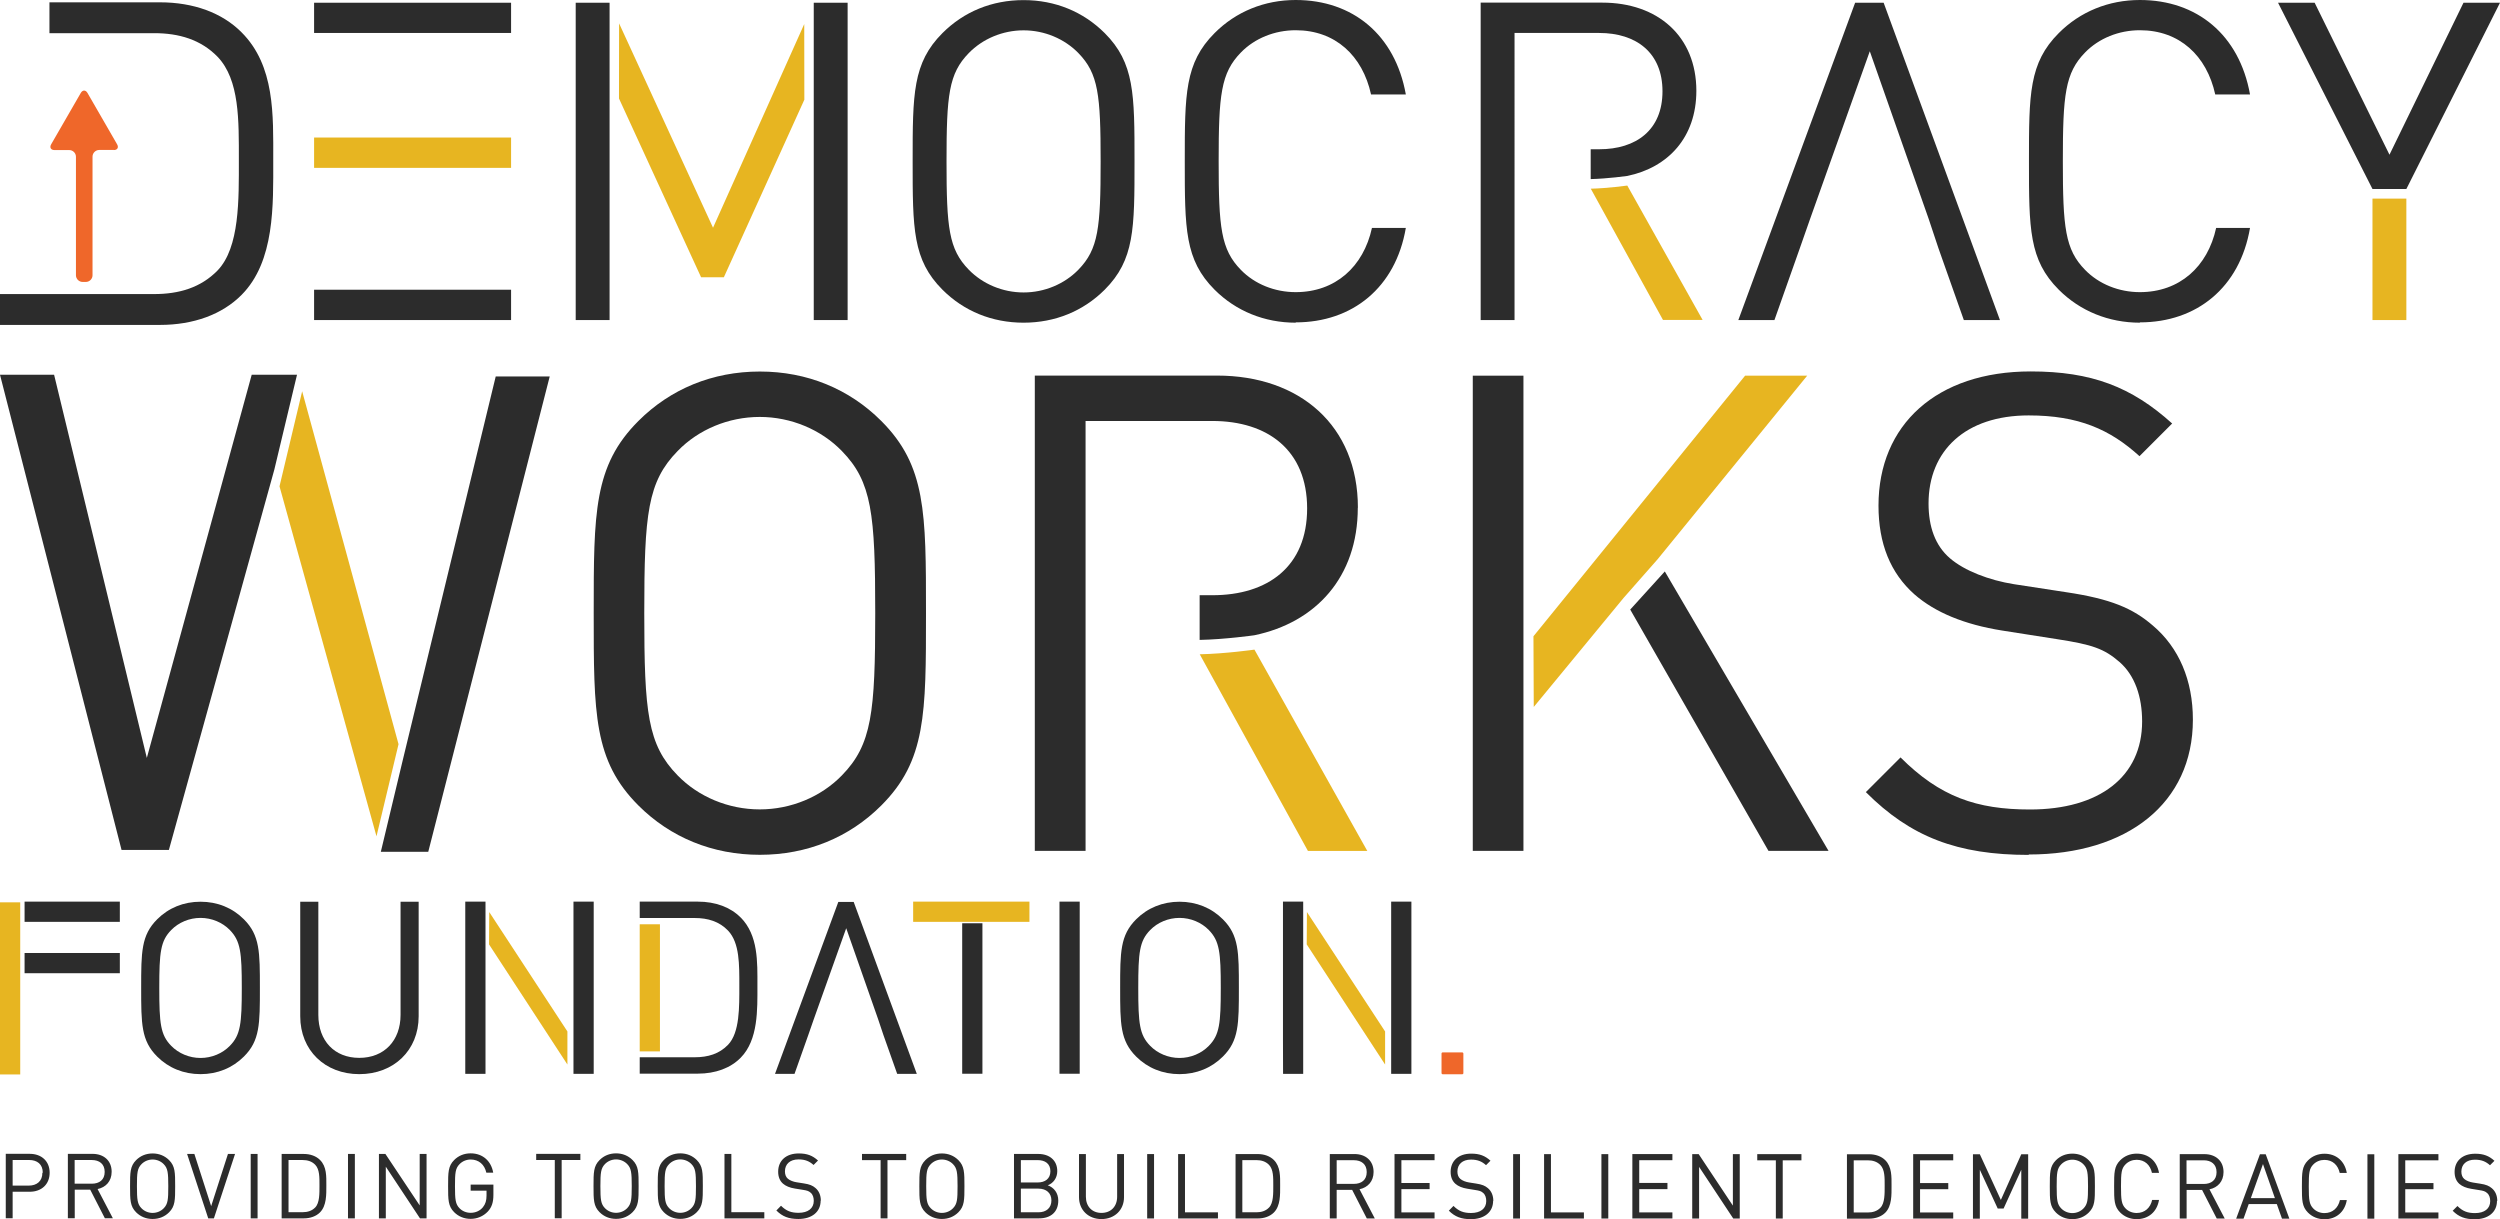
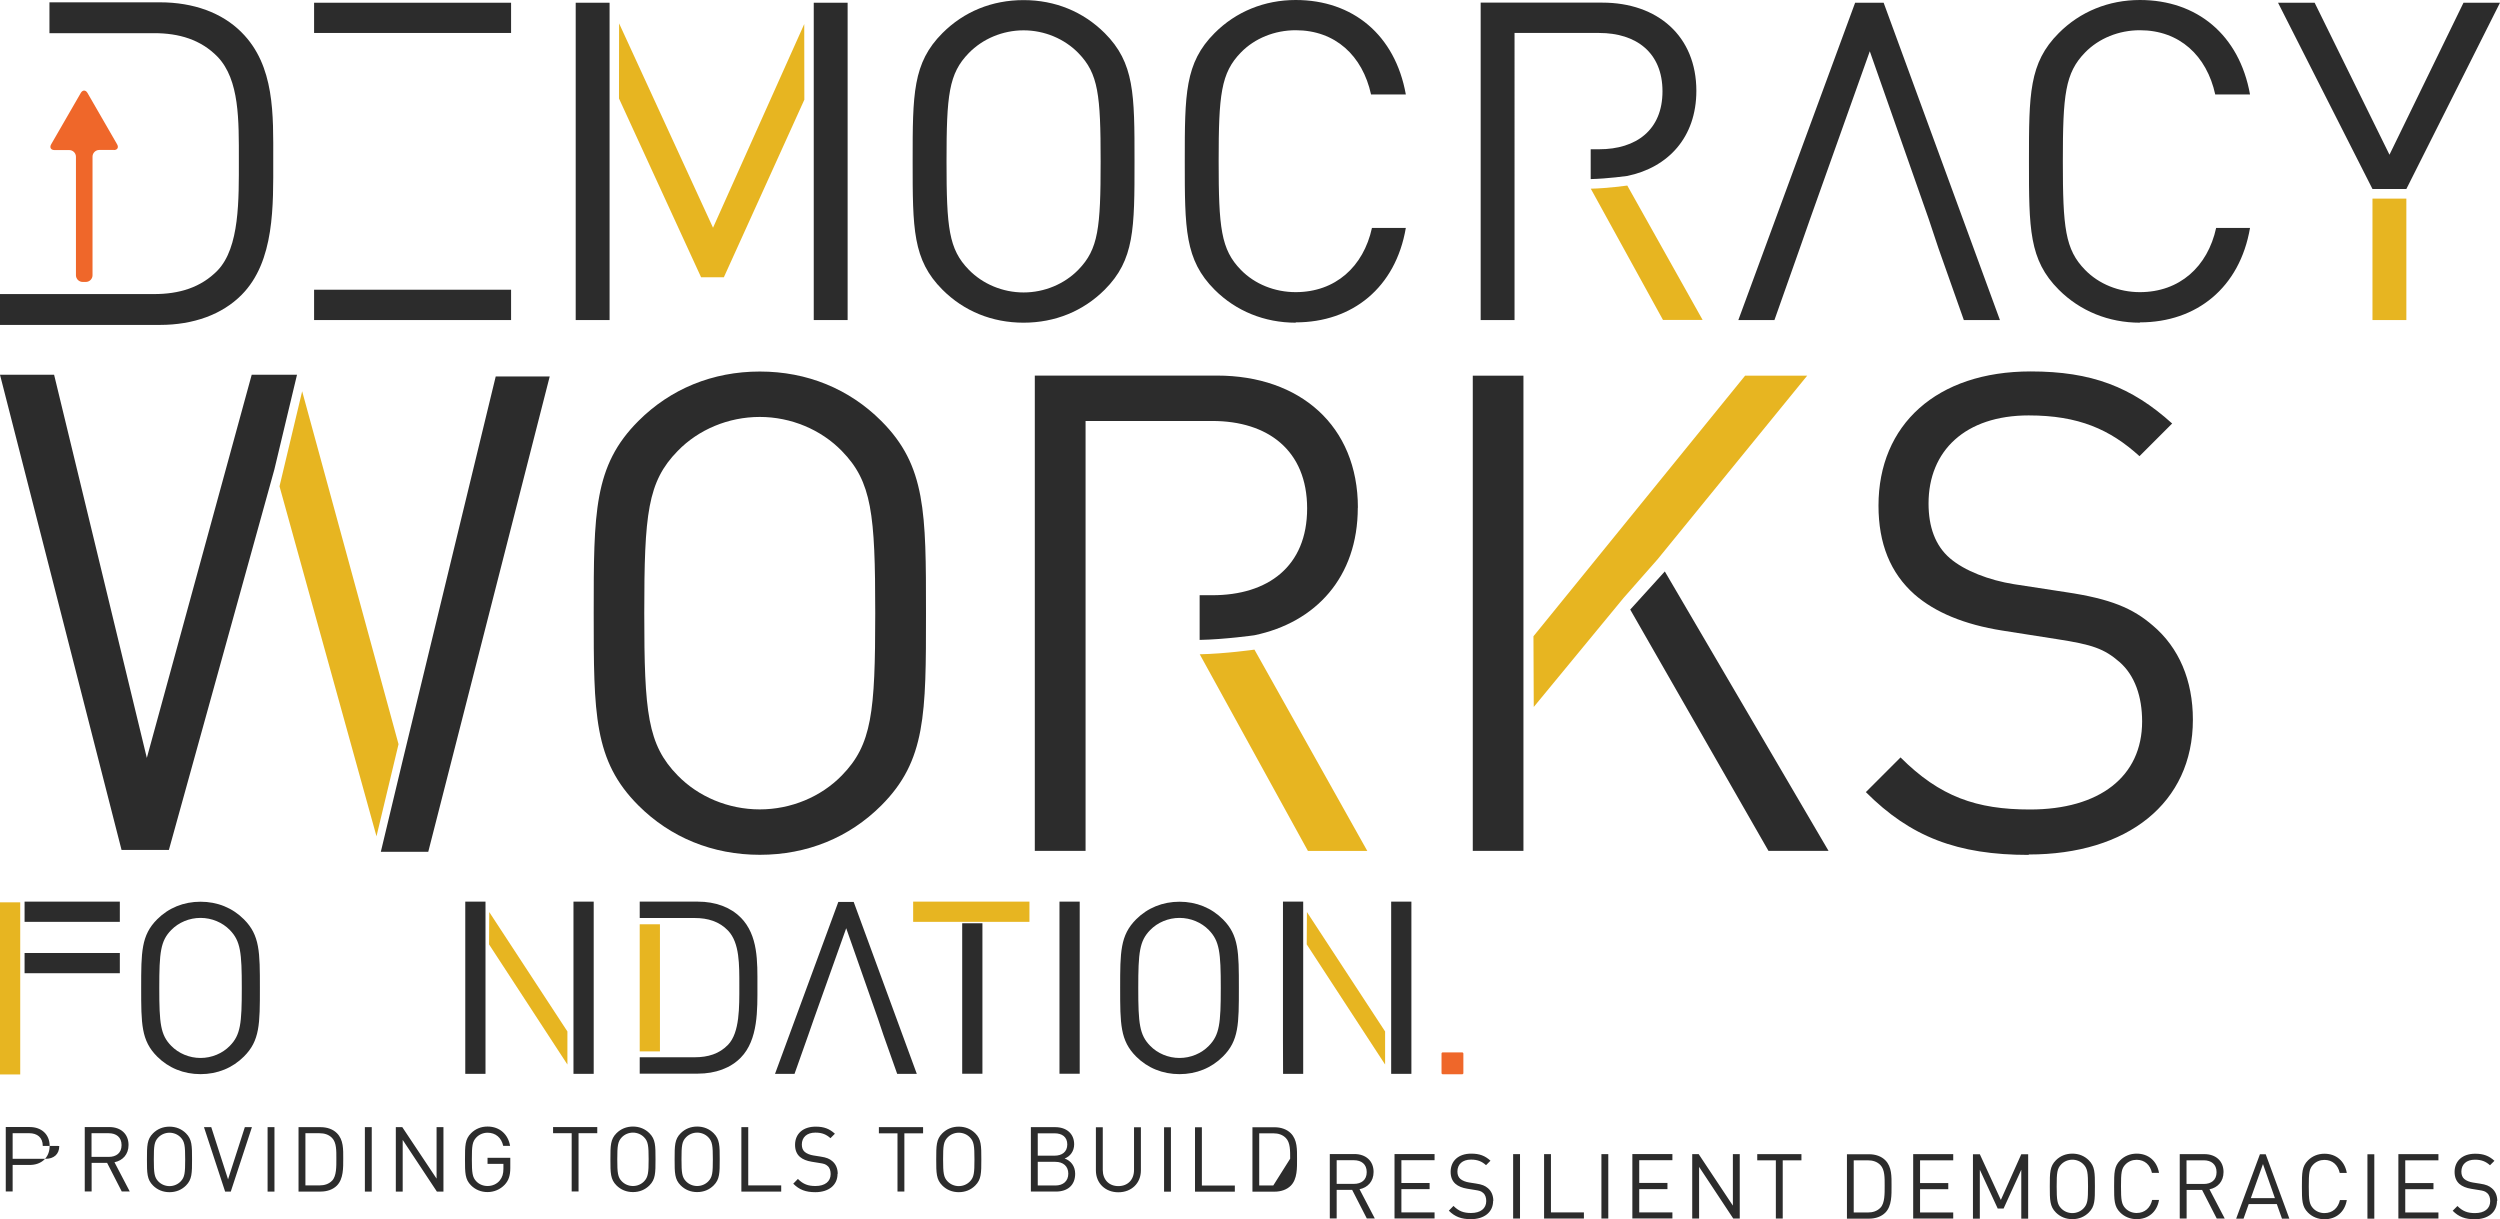
<svg xmlns="http://www.w3.org/2000/svg" viewBox="0 0 247.22 120.56">
  <defs>
    <style>.d{fill:#e7b521;}.e{fill:#ef672a;}.f{fill:#2c2c2c;}</style>
  </defs>
  <g id="a" />
  <g id="b">
    <g id="c">
      <g>
        <path class="f" d="M87.15,79.65c-3.17,3.17-7.33,4.88-12.01,4.88s-8.85-1.72-12.01-4.88c-4.42-4.42-4.42-9.04-4.42-19.01s0-14.59,4.42-19.01c3.17-3.17,7.33-4.89,12.01-4.89s8.84,1.72,12.01,4.89c4.42,4.42,4.42,9.04,4.42,19.01s0,14.59-4.42,19.01m-3.9-35.05c-2.05-2.11-5.02-3.37-8.12-3.37s-6.07,1.25-8.12,3.37c-2.97,3.04-3.3,6.2-3.3,16.04s.33,13,3.3,16.04c2.05,2.11,5.02,3.36,8.12,3.36s6.07-1.25,8.12-3.36c2.97-3.04,3.3-6.21,3.3-16.04s-.33-13-3.3-16.04" />
        <polygon class="f" points="49.02 37.23 39.84 75.12 37.66 84.23 42.35 84.23 54.36 37.23 49.02 37.23" />
        <polygon class="f" points="24.89 37.06 14.52 74.95 5.35 37.06 0 37.06 12.02 84.05 16.7 84.05 27.13 46.43 29.37 37.06 24.89 37.06" />
        <polygon class="d" points="29.88 38.69 27.64 48.09 37.23 82.7 39.41 73.59 29.88 38.69" />
        <path class="f" d="M200.62,84.54c-7.06,0-11.69-1.78-16.11-6.21l3.43-3.43c3.89,3.89,7.52,5.15,12.8,5.15,6.86,0,11.09-3.24,11.09-8.71,0-2.44-.72-4.56-2.24-5.88-1.52-1.32-2.71-1.72-6.14-2.25l-5.48-.86c-3.7-.59-6.6-1.78-8.65-3.57-2.38-2.11-3.56-5.02-3.56-8.78,0-7.99,5.74-13.27,15.05-13.27,6.01,0,9.97,1.52,13.99,5.15l-3.23,3.23c-2.91-2.64-6.01-4.03-10.96-4.03-6.27,0-9.9,3.5-9.9,8.71,0,2.31,.66,4.16,2.11,5.41,1.45,1.25,3.89,2.18,6.34,2.57l5.15,.79c4.42,.66,6.6,1.59,8.58,3.3,2.58,2.18,3.96,5.41,3.96,9.31,0,8.25-6.47,13.33-16.24,13.33" />
        <polygon class="f" points="150.65 37.15 145.64 37.15 145.64 84.14 150.65 84.14 150.65 71.01 150.65 64.14 150.65 37.15" />
        <polygon class="f" points="180.82 84.14 164.63 56.51 161.21 60.28 174.88 84.14 180.82 84.14" />
        <polygon class="d" points="172.57 37.15 151.64 62.92 151.67 69.91 160.55 59.13 163.92 55.3 178.71 37.15 172.57 37.15" />
        <path class="f" d="M134.28,50.21c0-8.12-5.74-13.07-13.93-13.07h-18.02v47h5.02V41.63h12.54c5.48,0,9.37,2.9,9.37,8.65s-3.89,8.58-9.37,8.58h-1.26v4.42c2.53-.05,5.41-.46,5.41-.46,6.07-1.26,10.23-5.74,10.23-12.61" />
        <path class="d" d="M124.05,64.24s-2.88,.41-5.41,.46l10.7,19.45h5.87l-11.16-19.91Z" />
        <path class="f" d="M109.24,28.65c-2.12,2.11-4.89,3.26-8.02,3.26s-5.91-1.15-8.02-3.26c-2.95-2.95-2.95-6.04-2.95-12.69s0-9.74,2.95-12.69c2.12-2.12,4.89-3.26,8.02-3.26s5.9,1.15,8.02,3.26c2.95,2.95,2.95,6.04,2.95,12.69s0,9.74-2.95,12.69m-2.6-23.4c-1.37-1.41-3.35-2.25-5.42-2.25s-4.05,.84-5.42,2.25c-1.98,2.03-2.2,4.14-2.2,10.71s.22,8.68,2.2,10.71c1.37,1.41,3.35,2.25,5.42,2.25s4.05-.84,5.42-2.25c1.98-2.03,2.2-4.15,2.2-10.71s-.22-8.68-2.2-10.71" />
        <polygon class="f" points="56.93 .27 56.93 31.65 60.28 31.65 60.28 7.8 60.28 .27 56.93 .27" />
        <polygon class="f" points="31.06 .27 31.06 3.26 34.41 3.26 50.54 3.26 50.54 .27 31.06 .27" />
        <polygon class="f" points="31.06 31.65 50.54 31.65 50.54 28.65 34.41 28.65 31.06 28.65 31.06 31.65" />
        <polygon class="f" points="80.47 .27 80.47 7.8 80.47 31.65 83.82 31.65 83.82 .27 80.47 .27" />
        <polygon class="d" points="70.51 22.52 61.22 2.31 61.21 9.74 69.33 27.42 71.58 27.42 79.54 9.86 79.53 2.38 70.51 22.52" />
        <path class="f" d="M167.75,8.99c0-5.42-3.83-8.73-9.3-8.73h-12.03V31.65h3.35V3.26h8.37c3.66,0,6.26,1.94,6.26,5.77s-2.6,5.73-6.26,5.73h-.84v2.95c1.69-.04,3.62-.31,3.62-.31,4.05-.84,6.83-3.83,6.83-8.42" />
        <path class="f" d="M211.61,31.91c-3.09,0-5.91-1.15-8.02-3.26-2.95-2.95-2.95-6.04-2.95-12.69s0-9.74,2.95-12.69C205.7,1.15,208.52,0,211.61,0c5.64,0,9.83,3.44,10.89,9.34h-3.44c-.84-3.83-3.53-6.35-7.45-6.35-2.07,0-4.05,.79-5.42,2.2-1.98,2.03-2.2,4.19-2.2,10.75s.22,8.73,2.2,10.75c1.37,1.41,3.35,2.2,5.42,2.2,3.92,0,6.7-2.51,7.54-6.35h3.35c-1.01,5.91-5.29,9.34-10.89,9.34" />
        <path class="f" d="M128.13,31.91c-3.09,0-5.91-1.15-8.02-3.26-2.95-2.95-2.95-6.04-2.95-12.69s0-9.74,2.95-12.69C122.22,1.15,125.04,0,128.13,0c5.64,0,9.83,3.44,10.89,9.34h-3.44c-.84-3.83-3.53-6.35-7.45-6.35-2.07,0-4.05,.79-5.42,2.2-1.98,2.03-2.2,4.19-2.2,10.75s.22,8.73,2.2,10.75c1.37,1.41,3.35,2.2,5.42,2.2,3.92,0,6.7-2.51,7.54-6.35h3.35c-1.01,5.91-5.29,9.34-10.89,9.34" />
        <polygon class="f" points="183.45 .27 171.9 31.65 175.47 31.65 177.98 24.55 179 21.64 184.9 5.07 190.72 21.64 191.69 24.55 194.2 31.65 197.77 31.65 186.27 .27 183.45 .27" />
        <polygon class="f" points="243.61 .27 236.29 15.3 228.89 .27 225.27 .27 234.61 18.69 237.96 18.69 247.22 .27 243.61 .27" />
        <path class="d" d="M160.92,18.35s-1.93,.27-3.61,.31l7.14,12.98h3.92l-7.45-13.29Z" />
        <rect class="d" x="234.61" y="19.64" width="3.35" height="12.01" />
-         <polygon class="d" points="50.54 13.6 31.06 13.6 31.06 16.6 34.41 16.6 50.54 16.6 50.54 13.6" />
        <path class="f" d="M23.88,3.19C21.96,1.26,19.13,.23,15.82,.23H4.89V3.28H15.24c2.46,0,4.61,.63,6.27,2.33,2.19,2.28,2.11,6.32,2.11,10.21s.09,8.65-2.11,10.93c-1.66,1.7-3.81,2.33-6.27,2.33H0v3.05H15.82c3.31,0,6.14-1.03,8.06-2.96,3.31-3.32,3.14-8.91,3.14-13.35s.18-9.32-3.14-12.63" />
        <path class="e" d="M11.25,14.84c.36,0,.51-.26,.33-.57l-2.93-5.08c-.18-.31-.48-.31-.66,0l-2.93,5.08c-.18,.31-.03,.57,.33,.57h1.46c.36,0,.66,.3,.66,.66v11.72c0,.36,.3,.66,.66,.66h.32c.36,0,.66-.3,.66-.66V15.49c0-.36,.3-.66,.66-.66h1.46Z" />
        <rect class="d" x="90.3" y="89.16" width="11.5" height="2" />
        <polygon class="f" points="11.85 89.16 2.43 89.16 2.43 91.16 4.05 91.16 11.85 91.16 11.85 89.16" />
        <path class="f" d="M24.12,104.48c-1.13,1.13-2.62,1.74-4.29,1.74s-3.16-.61-4.29-1.74c-1.58-1.58-1.58-3.23-1.58-6.78s0-5.21,1.58-6.79c1.13-1.13,2.61-1.74,4.29-1.74s3.16,.61,4.29,1.74c1.58,1.58,1.58,3.23,1.58,6.79s0,5.21-1.58,6.78m-1.39-12.51c-.73-.75-1.79-1.2-2.9-1.2s-2.17,.45-2.9,1.2c-1.06,1.08-1.18,2.21-1.18,5.73s.12,4.64,1.18,5.72c.73,.75,1.79,1.2,2.9,1.2s2.17-.45,2.9-1.2c1.06-1.08,1.18-2.21,1.18-5.72s-.12-4.64-1.18-5.73" />
-         <path class="f" d="M35.53,106.22c-3.39,0-5.84-2.35-5.84-5.72v-11.33h1.79v11.19c0,2.57,1.6,4.25,4.05,4.25s4.08-1.69,4.08-4.25v-11.19h1.79v11.33c0,3.37-2.47,5.72-5.87,5.72" />
        <path class="f" d="M73.25,90.74c-1.01-1.03-2.5-1.58-4.24-1.58h-5.75v1.62h5.44c1.3,0,2.43,.34,3.3,1.25,1.15,1.22,1.11,3.37,1.11,5.45s.05,4.62-1.11,5.83c-.87,.91-2,1.24-3.3,1.24h-5.44v1.62h5.75c1.74,0,3.23-.55,4.24-1.58,1.74-1.77,1.65-4.76,1.65-7.12s.09-4.97-1.65-6.74" />
        <rect class="f" x="104.77" y="89.16" width="2" height="17.02" />
        <path class="f" d="M120.93,104.48c-1.13,1.13-2.62,1.74-4.29,1.74s-3.16-.61-4.29-1.74c-1.58-1.58-1.58-3.23-1.58-6.78s0-5.21,1.58-6.79c1.13-1.13,2.62-1.74,4.29-1.74s3.16,.61,4.29,1.74c1.58,1.58,1.58,3.23,1.58,6.79s0,5.21-1.58,6.78m-1.39-12.51c-.73-.75-1.79-1.2-2.9-1.2s-2.17,.45-2.9,1.2c-1.06,1.08-1.18,2.21-1.18,5.73s.12,4.64,1.18,5.72c.73,.75,1.79,1.2,2.9,1.2s2.17-.45,2.9-1.2c1.06-1.08,1.18-2.21,1.18-5.72s-.12-4.64-1.18-5.73" />
        <polygon class="d" points="63.26 103.97 65.26 103.97 65.26 98.36 65.26 96.88 65.26 91.4 63.26 91.4 63.26 103.97" />
        <polygon class="f" points="82.9 89.19 76.64 106.19 78.57 106.19 79.93 102.35 80.48 100.77 83.68 91.79 86.83 100.77 87.36 102.35 88.72 106.19 90.66 106.19 84.42 89.19 82.9 89.19" />
        <polyline class="f" points="46.01 102.77 46.01 89.16 48.01 89.16 48.01 106.19 46.01 106.19" />
        <rect class="f" x="95.15" y="91.3" width="2" height="14.88" />
        <polygon class="d" points="56.11 105.27 48.36 93.39 48.38 90.19 56.11 102 56.11 105.27" />
        <polyline class="f" points="56.71 102.77 56.71 89.16 58.71 89.16 58.71 106.19 56.71 106.19" />
        <polyline class="f" points="126.87 102.77 126.87 89.16 128.87 89.16 128.87 106.19 126.88 106.19" />
        <polygon class="d" points="136.97 105.27 129.22 93.39 129.24 90.19 136.97 102 136.97 105.27" />
        <polyline class="f" points="137.57 102.77 137.57 89.16 139.57 89.16 139.57 106.19 137.57 106.19" />
        <rect class="e" x="142.55" y="104.07" width="2.16" height="2.16" rx=".11" ry=".11" />
        <polygon class="f" points="11.85 94.24 2.43 94.24 2.43 96.24 4.05 96.24 11.85 96.24 11.85 94.24" />
        <polygon class="d" points="0 89.23 0 106.25 2 106.25 2 98.65 2 96.64 2 89.23 0 89.23" />
-         <path class="f" d="M246.95,118.76c0-.53-.19-.97-.54-1.26-.27-.23-.56-.36-1.16-.45l-.7-.11c-.33-.05-.66-.18-.86-.35s-.29-.42-.29-.73c0-.71,.49-1.18,1.34-1.18,.67,0,1.09,.19,1.49,.55l.44-.44c-.54-.49-1.08-.7-1.9-.7-1.26,0-2.04,.71-2.04,1.8,0,.51,.16,.91,.48,1.19,.28,.24,.67,.4,1.17,.48l.74,.12c.47,.07,.63,.12,.83,.3,.21,.18,.3,.47,.3,.8,0,.74-.57,1.18-1.5,1.18-.72,0-1.21-.17-1.74-.7l-.47,.47c.6,.6,1.23,.84,2.18,.84,1.32,0,2.2-.69,2.2-1.81m-5.79,1.75v-.61h-3.28v-2.3h2.79v-.61h-2.79v-2.25h3.28v-.61h-3.96v6.37h3.96Zm-6.34-6.37h-.68v6.37h.68v-6.37Zm-2.72,4.53h-.68c-.17,.78-.73,1.29-1.53,1.29-.42,0-.82-.16-1.1-.45-.4-.41-.45-.85-.45-2.18s.04-1.77,.45-2.18c.28-.29,.68-.45,1.1-.45,.8,0,1.34,.51,1.51,1.29h.7c-.21-1.2-1.07-1.9-2.21-1.9-.63,0-1.2,.23-1.63,.66-.6,.6-.6,1.23-.6,2.58s0,1.98,.6,2.58c.43,.43,1,.66,1.63,.66,1.14,0,2.01-.7,2.21-1.9m-7.11-.19h-2.38l1.2-3.37,1.18,3.37Zm1.43,2.03l-2.34-6.37h-.57l-2.35,6.37h.73l.51-1.44h2.78l.51,1.44h.73Zm-7.2-4.59c0,.78-.53,1.16-1.27,1.16h-1.7v-2.34h1.7c.74,0,1.27,.39,1.27,1.17m.81,4.59l-1.51-2.89c.82-.17,1.39-.78,1.39-1.71,0-1.1-.78-1.77-1.89-1.77h-2.44v6.37h.68v-2.83h1.53l1.45,2.83h.8Zm-6.5-1.84h-.68c-.17,.78-.73,1.29-1.53,1.29-.42,0-.82-.16-1.1-.45-.4-.41-.45-.85-.45-2.18s.04-1.77,.45-2.18c.28-.29,.68-.45,1.1-.45,.8,0,1.34,.51,1.51,1.29h.7c-.21-1.2-1.07-1.9-2.21-1.9-.63,0-1.2,.23-1.63,.66-.6,.6-.6,1.23-.6,2.58s0,1.98,.6,2.58c.43,.43,1,.66,1.63,.66,1.14,0,2.01-.7,2.21-1.9m-7.02-1.34c0,1.33-.04,1.76-.45,2.18-.28,.29-.68,.46-1.1,.46s-.82-.17-1.1-.46c-.4-.41-.45-.84-.45-2.18s.04-1.76,.45-2.18c.28-.29,.68-.46,1.1-.46s.82,.17,1.1,.46c.4,.41,.45,.84,.45,2.18m.68,0c0-1.35,0-1.98-.6-2.58-.43-.43-.99-.66-1.63-.66s-1.2,.23-1.63,.66c-.6,.6-.6,1.23-.6,2.58s0,1.98,.6,2.58c.43,.43,.99,.66,1.63,.66s1.2-.23,1.63-.66c.6-.6,.6-1.23,.6-2.58m-6.6,3.19v-6.37h-.68l-2.02,4.52-2.08-4.52h-.68v6.37h.68v-4.84l1.77,3.84h.58l1.75-3.84v4.84h.68Zm-7.41,0v-.61h-3.28v-2.3h2.79v-.61h-2.79v-2.25h3.28v-.61h-3.96v6.37h3.96Zm-6.78-3.26c0,.78,.02,1.73-.42,2.18-.33,.34-.76,.47-1.25,.47h-1.39v-5.16h1.39c.49,0,.92,.13,1.25,.47,.44,.46,.42,1.26,.42,2.04m.68,0c0-.89,.04-1.86-.62-2.52-.38-.38-.95-.59-1.61-.59h-2.18v6.37h2.18c.66,0,1.23-.21,1.61-.59,.66-.66,.62-1.78,.62-2.67m-8.91-2.51v-.61h-4.37v.61h1.84v5.76h.68v-5.76h1.84Zm-6.1,5.76v-6.37h-.68v5.09l-3.38-5.09h-.64v6.37h.68v-5.11l3.38,5.11h.64Zm-6.66,0v-.61h-3.28v-2.3h2.79v-.61h-2.79v-2.25h3.28v-.61h-3.96v6.37h3.96Zm-6.34-6.37h-.68v6.37h.68v-6.37Zm-2.41,6.37v-.61h-3.26v-5.76h-.68v6.37h3.94Zm-6.32-6.37h-.68v6.37h.68v-6.37Zm-2.64,4.62c0-.53-.19-.97-.54-1.26-.27-.23-.56-.36-1.16-.45l-.7-.11c-.33-.05-.66-.18-.86-.35s-.29-.42-.29-.73c0-.71,.49-1.18,1.34-1.18,.67,0,1.09,.19,1.49,.55l.44-.44c-.54-.49-1.08-.7-1.9-.7-1.26,0-2.04,.71-2.04,1.8,0,.51,.16,.91,.48,1.19,.28,.24,.67,.4,1.17,.48l.74,.12c.47,.07,.63,.12,.83,.3,.21,.18,.3,.47,.3,.8,0,.74-.57,1.18-1.5,1.18-.72,0-1.21-.17-1.74-.7l-.46,.47c.6,.6,1.23,.84,2.18,.84,1.32,0,2.2-.69,2.2-1.81m-5.79,1.75v-.61h-3.28v-2.3h2.79v-.61h-2.79v-2.25h3.28v-.61h-3.96v6.37h3.96Zm-6.71-4.59c0,.78-.53,1.16-1.27,1.16h-1.7v-2.34h1.7c.74,0,1.27,.39,1.27,1.17m.8,4.59l-1.51-2.89c.82-.17,1.39-.78,1.39-1.71,0-1.1-.78-1.77-1.89-1.77h-2.44v6.37h.68v-2.83h1.53l1.45,2.83h.8Zm-10.04-3.26c0,.78,.02,1.73-.42,2.18-.33,.34-.76,.47-1.25,.47h-1.39v-5.16h1.39c.49,0,.92,.13,1.25,.47,.44,.46,.42,1.26,.42,2.04m.68,0c0-.89,.04-1.86-.62-2.52-.38-.38-.95-.59-1.61-.59h-2.18v6.37h2.18c.66,0,1.23-.21,1.61-.59,.66-.66,.62-1.78,.62-2.67m-6.15,3.26v-.61h-3.26v-5.76h-.68v6.37h3.94Zm-6.32-6.37h-.68v6.37h.68v-6.37Zm-2.97,4.27v-4.27h-.68v4.22c0,.97-.62,1.6-1.55,1.6s-1.54-.64-1.54-1.6v-4.22h-.68v4.27c0,1.27,.93,2.16,2.22,2.16s2.23-.89,2.23-2.16m-7.18,.32c0,.72-.49,1.17-1.28,1.17h-1.74v-2.34h1.74c.79,0,1.28,.45,1.28,1.16m-.1-2.88c0,.76-.55,1.11-1.25,1.11h-1.67v-2.21h1.67c.71,0,1.25,.34,1.25,1.1m.78,2.9c0-.76-.43-1.29-1.04-1.51,.54-.2,.94-.72,.94-1.4,0-1.07-.77-1.7-1.88-1.7h-2.4v6.37h2.48c1.13,0,1.9-.61,1.9-1.76m-9.96-1.42c0,1.33-.04,1.76-.45,2.18-.28,.29-.68,.46-1.1,.46s-.82-.17-1.1-.46c-.4-.41-.45-.84-.45-2.18s.04-1.76,.45-2.18c.28-.29,.68-.46,1.1-.46s.82,.17,1.1,.46c.4,.41,.45,.84,.45,2.18m.68,0c0-1.35,0-1.98-.6-2.58-.43-.43-.99-.66-1.63-.66s-1.2,.23-1.63,.66c-.6,.6-.6,1.23-.6,2.58s0,1.98,.6,2.58c.43,.43,.99,.66,1.63,.66s1.2-.23,1.63-.66c.6-.6,.6-1.23,.6-2.58m-5.76-2.58v-.61h-4.37v.61h1.84v5.76h.68v-5.76h1.84Zm-8.44,4.01c0-.53-.19-.97-.54-1.26-.27-.23-.56-.36-1.16-.45l-.7-.11c-.33-.05-.66-.18-.86-.35-.2-.17-.29-.42-.29-.73,0-.71,.49-1.18,1.34-1.18,.67,0,1.09,.19,1.49,.55l.44-.44c-.54-.49-1.08-.7-1.9-.7-1.26,0-2.04,.71-2.04,1.8,0,.51,.16,.91,.48,1.19,.28,.24,.67,.4,1.17,.48l.74,.12c.47,.07,.63,.12,.83,.3,.21,.18,.3,.47,.3,.8,0,.74-.57,1.18-1.5,1.18-.72,0-1.21-.17-1.74-.7l-.46,.47c.6,.6,1.23,.84,2.18,.84,1.32,0,2.2-.69,2.2-1.81m-5.57,1.75v-.61h-3.26v-5.76h-.68v6.37h3.94Zm-6.76-3.19c0,1.33-.04,1.76-.45,2.18-.28,.29-.68,.46-1.1,.46s-.82-.17-1.1-.46c-.4-.41-.45-.84-.45-2.18s.04-1.76,.45-2.18c.28-.29,.68-.46,1.1-.46s.82,.17,1.1,.46c.4,.41,.45,.84,.45,2.18m.68,0c0-1.35,0-1.98-.6-2.58-.43-.43-.99-.66-1.63-.66s-1.2,.23-1.63,.66c-.6,.6-.6,1.23-.6,2.58s0,1.98,.6,2.58c.43,.43,.99,.66,1.63,.66s1.2-.23,1.63-.66c.6-.6,.6-1.23,.6-2.58m-7.03,0c0,1.33-.05,1.76-.45,2.18-.28,.29-.68,.46-1.1,.46s-.82-.17-1.1-.46c-.4-.41-.45-.84-.45-2.18s.05-1.76,.45-2.18c.28-.29,.68-.46,1.1-.46s.82,.17,1.1,.46c.4,.41,.45,.84,.45,2.18m.68,0c0-1.35,0-1.98-.6-2.58-.43-.43-.99-.66-1.63-.66s-1.2,.23-1.63,.66c-.6,.6-.6,1.23-.6,2.58s0,1.98,.6,2.58c.43,.43,.99,.66,1.63,.66s1.2-.23,1.63-.66c.6-.6,.6-1.23,.6-2.58m-5.76-2.58v-.61h-4.37v.61h1.84v5.76h.68v-5.76h1.84Zm-8.6,3.44v-1.01h-2.25v.6h1.57v.48c0,.49-.1,.84-.36,1.16-.29,.36-.74,.55-1.21,.55-.42,0-.82-.16-1.1-.45-.4-.41-.45-.85-.45-2.18s.04-1.76,.45-2.18c.28-.29,.68-.46,1.1-.46,.8,0,1.37,.49,1.55,1.3h.68c-.19-1.12-1.01-1.91-2.23-1.91-.64,0-1.2,.23-1.63,.66-.6,.6-.6,1.23-.6,2.58s0,1.98,.6,2.58c.43,.43,1,.66,1.63,.66s1.25-.25,1.7-.73c.39-.42,.55-.91,.55-1.65m-6.61,2.33v-6.37h-.68v5.09l-3.39-5.09h-.64v6.37h.68v-5.11l3.38,5.11h.64Zm-7.09-6.37h-.68v6.37h.68v-6.37Zm-3.5,3.11c0,.78,.02,1.73-.42,2.18-.33,.34-.76,.47-1.25,.47h-1.39v-5.16h1.39c.49,0,.92,.13,1.25,.47,.44,.46,.42,1.26,.42,2.04m.68,0c0-.89,.04-1.86-.63-2.52-.38-.38-.95-.59-1.61-.59h-2.18v6.37h2.18c.66,0,1.23-.21,1.61-.59,.66-.66,.63-1.78,.63-2.67m-6.8-3.11h-.68v6.37h.68v-6.37Zm-2.21,0h-.72l-1.66,5.16-1.66-5.16h-.72l2.09,6.37h.56l2.09-6.37Zm-6.62,3.19c0,1.33-.04,1.76-.45,2.18-.28,.29-.68,.46-1.1,.46s-.82-.17-1.1-.46c-.4-.41-.45-.84-.45-2.18s.04-1.76,.45-2.18c.28-.29,.68-.46,1.1-.46s.82,.17,1.1,.46c.4,.41,.45,.84,.45,2.18m.68,0c0-1.35,0-1.98-.6-2.58-.43-.43-.99-.66-1.63-.66s-1.2,.23-1.63,.66c-.6,.6-.6,1.23-.6,2.58s0,1.98,.6,2.58c.43,.43,.99,.66,1.63,.66s1.2-.23,1.63-.66c.6-.6,.6-1.23,.6-2.58m-6.97-1.41c0,.78-.53,1.16-1.27,1.16h-1.7v-2.34h1.7c.74,0,1.27,.39,1.27,1.17m.81,4.59l-1.51-2.89c.82-.17,1.39-.78,1.39-1.71,0-1.1-.78-1.77-1.89-1.77h-2.44v6.37h.68v-2.83h1.53l1.45,2.83h.8Zm-6.97-4.5c0,.84-.56,1.27-1.35,1.27H1.25v-2.53h1.63c.8,0,1.35,.42,1.35,1.26m.68,0c0-1.15-.81-1.87-1.97-1.87H.57v6.37h.68v-2.62h1.69c1.16,0,1.97-.73,1.97-1.88" />
+         <path class="f" d="M246.95,118.76c0-.53-.19-.97-.54-1.26-.27-.23-.56-.36-1.16-.45l-.7-.11c-.33-.05-.66-.18-.86-.35s-.29-.42-.29-.73c0-.71,.49-1.18,1.34-1.18,.67,0,1.09,.19,1.49,.55l.44-.44c-.54-.49-1.08-.7-1.9-.7-1.26,0-2.04,.71-2.04,1.8,0,.51,.16,.91,.48,1.19,.28,.24,.67,.4,1.17,.48l.74,.12c.47,.07,.63,.12,.83,.3,.21,.18,.3,.47,.3,.8,0,.74-.57,1.18-1.5,1.18-.72,0-1.21-.17-1.74-.7l-.47,.47c.6,.6,1.23,.84,2.18,.84,1.32,0,2.2-.69,2.2-1.81m-5.79,1.75v-.61h-3.28v-2.3h2.79v-.61h-2.79v-2.25h3.28v-.61h-3.96v6.37h3.96Zm-6.34-6.37h-.68v6.37h.68v-6.37Zm-2.72,4.53h-.68c-.17,.78-.73,1.29-1.53,1.29-.42,0-.82-.16-1.1-.45-.4-.41-.45-.85-.45-2.18s.04-1.77,.45-2.18c.28-.29,.68-.45,1.1-.45,.8,0,1.34,.51,1.51,1.29h.7c-.21-1.2-1.07-1.9-2.21-1.9-.63,0-1.2,.23-1.63,.66-.6,.6-.6,1.23-.6,2.58s0,1.98,.6,2.58c.43,.43,1,.66,1.63,.66,1.14,0,2.01-.7,2.21-1.9m-7.11-.19h-2.38l1.2-3.37,1.18,3.37Zm1.43,2.03l-2.34-6.37h-.57l-2.35,6.37h.73l.51-1.44h2.78l.51,1.44h.73Zm-7.2-4.59c0,.78-.53,1.16-1.27,1.16h-1.7v-2.34h1.7c.74,0,1.27,.39,1.27,1.17m.81,4.59l-1.51-2.89c.82-.17,1.39-.78,1.39-1.71,0-1.1-.78-1.77-1.89-1.77h-2.44v6.37h.68v-2.83h1.53l1.45,2.83h.8Zm-6.5-1.84h-.68c-.17,.78-.73,1.29-1.53,1.29-.42,0-.82-.16-1.1-.45-.4-.41-.45-.85-.45-2.18s.04-1.77,.45-2.18c.28-.29,.68-.45,1.1-.45,.8,0,1.34,.51,1.51,1.29h.7c-.21-1.2-1.07-1.9-2.21-1.9-.63,0-1.2,.23-1.63,.66-.6,.6-.6,1.23-.6,2.58s0,1.98,.6,2.58c.43,.43,1,.66,1.63,.66,1.14,0,2.01-.7,2.21-1.9m-7.02-1.34c0,1.33-.04,1.76-.45,2.18-.28,.29-.68,.46-1.1,.46s-.82-.17-1.1-.46c-.4-.41-.45-.84-.45-2.18s.04-1.76,.45-2.18c.28-.29,.68-.46,1.1-.46s.82,.17,1.1,.46c.4,.41,.45,.84,.45,2.18m.68,0c0-1.35,0-1.98-.6-2.58-.43-.43-.99-.66-1.63-.66s-1.2,.23-1.63,.66c-.6,.6-.6,1.23-.6,2.58s0,1.98,.6,2.58c.43,.43,.99,.66,1.63,.66s1.2-.23,1.63-.66c.6-.6,.6-1.23,.6-2.58m-6.6,3.19v-6.37h-.68l-2.02,4.52-2.08-4.52h-.68v6.37h.68v-4.84l1.77,3.84h.58l1.75-3.84v4.84h.68Zm-7.41,0v-.61h-3.28v-2.3h2.79v-.61h-2.79v-2.25h3.28v-.61h-3.96v6.37h3.96Zm-6.78-3.26c0,.78,.02,1.73-.42,2.18-.33,.34-.76,.47-1.25,.47h-1.39v-5.16h1.39c.49,0,.92,.13,1.25,.47,.44,.46,.42,1.26,.42,2.04m.68,0c0-.89,.04-1.86-.62-2.52-.38-.38-.95-.59-1.61-.59h-2.18v6.37h2.18c.66,0,1.23-.21,1.61-.59,.66-.66,.62-1.78,.62-2.67m-8.91-2.51v-.61h-4.37v.61h1.84v5.76h.68v-5.76h1.84Zm-6.1,5.76v-6.37h-.68v5.09l-3.38-5.09h-.64v6.37h.68v-5.11l3.38,5.11h.64Zm-6.66,0v-.61h-3.28v-2.3h2.79v-.61h-2.79v-2.25h3.28v-.61h-3.96v6.37h3.96Zm-6.34-6.37h-.68v6.37h.68v-6.37Zm-2.41,6.37v-.61h-3.26v-5.76h-.68v6.37h3.94Zm-6.32-6.37h-.68v6.37h.68v-6.37Zm-2.64,4.62c0-.53-.19-.97-.54-1.26-.27-.23-.56-.36-1.16-.45l-.7-.11c-.33-.05-.66-.18-.86-.35s-.29-.42-.29-.73c0-.71,.49-1.18,1.34-1.18,.67,0,1.09,.19,1.49,.55l.44-.44c-.54-.49-1.08-.7-1.9-.7-1.26,0-2.04,.71-2.04,1.8,0,.51,.16,.91,.48,1.19,.28,.24,.67,.4,1.17,.48l.74,.12c.47,.07,.63,.12,.83,.3,.21,.18,.3,.47,.3,.8,0,.74-.57,1.18-1.5,1.18-.72,0-1.21-.17-1.74-.7l-.46,.47c.6,.6,1.23,.84,2.18,.84,1.32,0,2.2-.69,2.2-1.81m-5.79,1.75v-.61h-3.28v-2.3h2.79v-.61h-2.79v-2.25h3.28v-.61h-3.96v6.37h3.96Zm-6.71-4.59c0,.78-.53,1.16-1.27,1.16h-1.7v-2.34h1.7c.74,0,1.27,.39,1.27,1.17m.8,4.59l-1.51-2.89c.82-.17,1.39-.78,1.39-1.71,0-1.1-.78-1.77-1.89-1.77h-2.44v6.37h.68v-2.83h1.53l1.45,2.83h.8Zm-10.04-3.26h-1.39v-5.16h1.39c.49,0,.92,.13,1.25,.47,.44,.46,.42,1.26,.42,2.04m.68,0c0-.89,.04-1.86-.62-2.52-.38-.38-.95-.59-1.61-.59h-2.18v6.37h2.18c.66,0,1.23-.21,1.61-.59,.66-.66,.62-1.78,.62-2.67m-6.15,3.26v-.61h-3.26v-5.76h-.68v6.37h3.94Zm-6.32-6.37h-.68v6.37h.68v-6.37Zm-2.97,4.27v-4.27h-.68v4.22c0,.97-.62,1.6-1.55,1.6s-1.54-.64-1.54-1.6v-4.22h-.68v4.27c0,1.27,.93,2.16,2.22,2.16s2.23-.89,2.23-2.16m-7.18,.32c0,.72-.49,1.17-1.28,1.17h-1.74v-2.34h1.74c.79,0,1.28,.45,1.28,1.16m-.1-2.88c0,.76-.55,1.11-1.25,1.11h-1.67v-2.21h1.67c.71,0,1.25,.34,1.25,1.1m.78,2.9c0-.76-.43-1.29-1.04-1.51,.54-.2,.94-.72,.94-1.4,0-1.07-.77-1.7-1.88-1.7h-2.4v6.37h2.48c1.13,0,1.9-.61,1.9-1.76m-9.96-1.42c0,1.33-.04,1.76-.45,2.18-.28,.29-.68,.46-1.1,.46s-.82-.17-1.1-.46c-.4-.41-.45-.84-.45-2.18s.04-1.76,.45-2.18c.28-.29,.68-.46,1.1-.46s.82,.17,1.1,.46c.4,.41,.45,.84,.45,2.18m.68,0c0-1.35,0-1.98-.6-2.58-.43-.43-.99-.66-1.63-.66s-1.2,.23-1.63,.66c-.6,.6-.6,1.23-.6,2.58s0,1.98,.6,2.58c.43,.43,.99,.66,1.63,.66s1.2-.23,1.63-.66c.6-.6,.6-1.23,.6-2.58m-5.76-2.58v-.61h-4.37v.61h1.84v5.76h.68v-5.76h1.84Zm-8.44,4.01c0-.53-.19-.97-.54-1.26-.27-.23-.56-.36-1.16-.45l-.7-.11c-.33-.05-.66-.18-.86-.35-.2-.17-.29-.42-.29-.73,0-.71,.49-1.18,1.34-1.18,.67,0,1.09,.19,1.49,.55l.44-.44c-.54-.49-1.08-.7-1.9-.7-1.26,0-2.04,.71-2.04,1.8,0,.51,.16,.91,.48,1.19,.28,.24,.67,.4,1.17,.48l.74,.12c.47,.07,.63,.12,.83,.3,.21,.18,.3,.47,.3,.8,0,.74-.57,1.18-1.5,1.18-.72,0-1.21-.17-1.74-.7l-.46,.47c.6,.6,1.23,.84,2.18,.84,1.32,0,2.2-.69,2.2-1.81m-5.57,1.75v-.61h-3.26v-5.76h-.68v6.37h3.94Zm-6.76-3.19c0,1.33-.04,1.76-.45,2.18-.28,.29-.68,.46-1.1,.46s-.82-.17-1.1-.46c-.4-.41-.45-.84-.45-2.18s.04-1.76,.45-2.18c.28-.29,.68-.46,1.1-.46s.82,.17,1.1,.46c.4,.41,.45,.84,.45,2.18m.68,0c0-1.35,0-1.98-.6-2.58-.43-.43-.99-.66-1.63-.66s-1.2,.23-1.63,.66c-.6,.6-.6,1.23-.6,2.58s0,1.98,.6,2.58c.43,.43,.99,.66,1.63,.66s1.2-.23,1.63-.66c.6-.6,.6-1.23,.6-2.58m-7.03,0c0,1.33-.05,1.76-.45,2.18-.28,.29-.68,.46-1.1,.46s-.82-.17-1.1-.46c-.4-.41-.45-.84-.45-2.18s.05-1.76,.45-2.18c.28-.29,.68-.46,1.1-.46s.82,.17,1.1,.46c.4,.41,.45,.84,.45,2.18m.68,0c0-1.35,0-1.98-.6-2.58-.43-.43-.99-.66-1.63-.66s-1.2,.23-1.63,.66c-.6,.6-.6,1.23-.6,2.58s0,1.98,.6,2.58c.43,.43,.99,.66,1.63,.66s1.2-.23,1.63-.66c.6-.6,.6-1.23,.6-2.58m-5.76-2.58v-.61h-4.37v.61h1.84v5.76h.68v-5.76h1.84Zm-8.6,3.44v-1.01h-2.25v.6h1.57v.48c0,.49-.1,.84-.36,1.16-.29,.36-.74,.55-1.21,.55-.42,0-.82-.16-1.1-.45-.4-.41-.45-.85-.45-2.18s.04-1.76,.45-2.18c.28-.29,.68-.46,1.1-.46,.8,0,1.37,.49,1.55,1.3h.68c-.19-1.12-1.01-1.91-2.23-1.91-.64,0-1.2,.23-1.63,.66-.6,.6-.6,1.23-.6,2.58s0,1.98,.6,2.58c.43,.43,1,.66,1.63,.66s1.25-.25,1.7-.73c.39-.42,.55-.91,.55-1.65m-6.61,2.33v-6.37h-.68v5.09l-3.39-5.09h-.64v6.37h.68v-5.11l3.38,5.11h.64Zm-7.09-6.37h-.68v6.37h.68v-6.37Zm-3.5,3.11c0,.78,.02,1.73-.42,2.18-.33,.34-.76,.47-1.25,.47h-1.39v-5.16h1.39c.49,0,.92,.13,1.25,.47,.44,.46,.42,1.26,.42,2.04m.68,0c0-.89,.04-1.86-.63-2.52-.38-.38-.95-.59-1.61-.59h-2.18v6.37h2.18c.66,0,1.23-.21,1.61-.59,.66-.66,.63-1.78,.63-2.67m-6.8-3.11h-.68v6.37h.68v-6.37Zm-2.21,0h-.72l-1.66,5.16-1.66-5.16h-.72l2.09,6.37h.56l2.09-6.37Zm-6.62,3.19c0,1.33-.04,1.76-.45,2.18-.28,.29-.68,.46-1.1,.46s-.82-.17-1.1-.46c-.4-.41-.45-.84-.45-2.18s.04-1.76,.45-2.18c.28-.29,.68-.46,1.1-.46s.82,.17,1.1,.46c.4,.41,.45,.84,.45,2.18m.68,0c0-1.35,0-1.98-.6-2.58-.43-.43-.99-.66-1.63-.66s-1.2,.23-1.63,.66c-.6,.6-.6,1.23-.6,2.58s0,1.98,.6,2.58c.43,.43,.99,.66,1.63,.66s1.2-.23,1.63-.66c.6-.6,.6-1.23,.6-2.58m-6.97-1.41c0,.78-.53,1.16-1.27,1.16h-1.7v-2.34h1.7c.74,0,1.27,.39,1.27,1.17m.81,4.59l-1.51-2.89c.82-.17,1.39-.78,1.39-1.71,0-1.1-.78-1.77-1.89-1.77h-2.44v6.37h.68v-2.83h1.53l1.45,2.83h.8Zm-6.97-4.5c0,.84-.56,1.27-1.35,1.27H1.25v-2.53h1.63c.8,0,1.35,.42,1.35,1.26m.68,0c0-1.15-.81-1.87-1.97-1.87H.57v6.37h.68v-2.62h1.69c1.16,0,1.97-.73,1.97-1.88" />
      </g>
    </g>
  </g>
</svg>